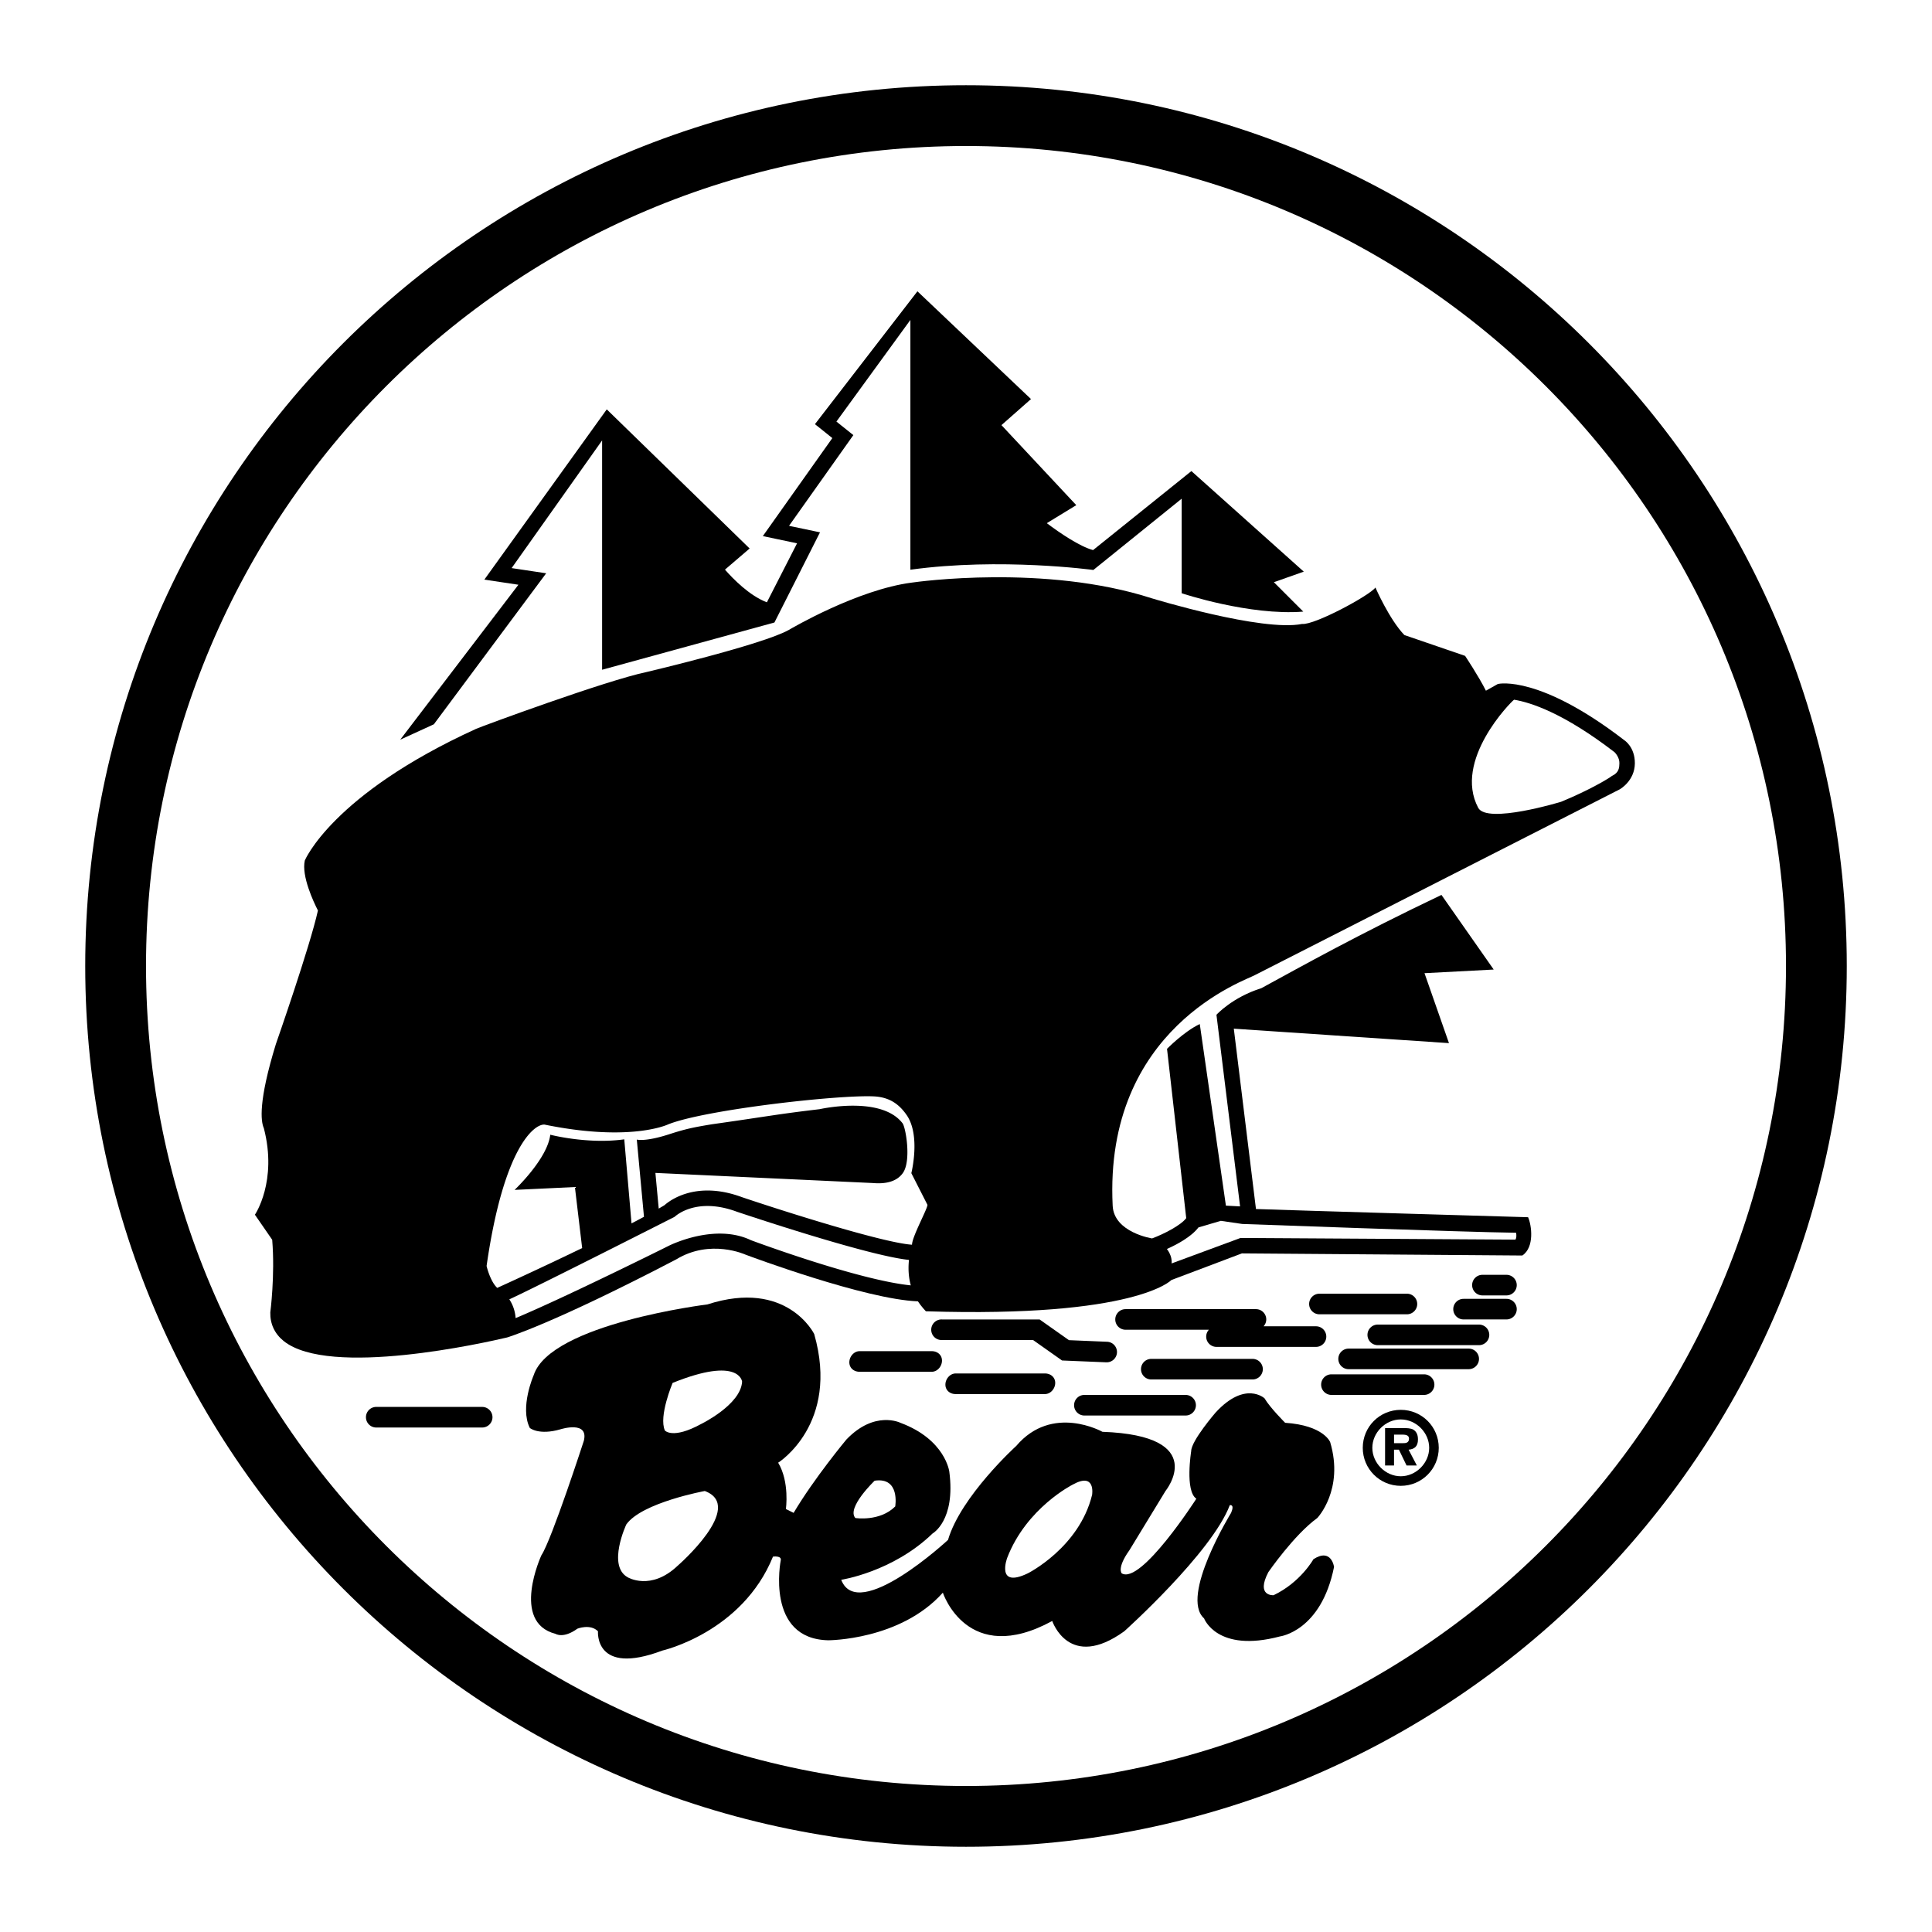
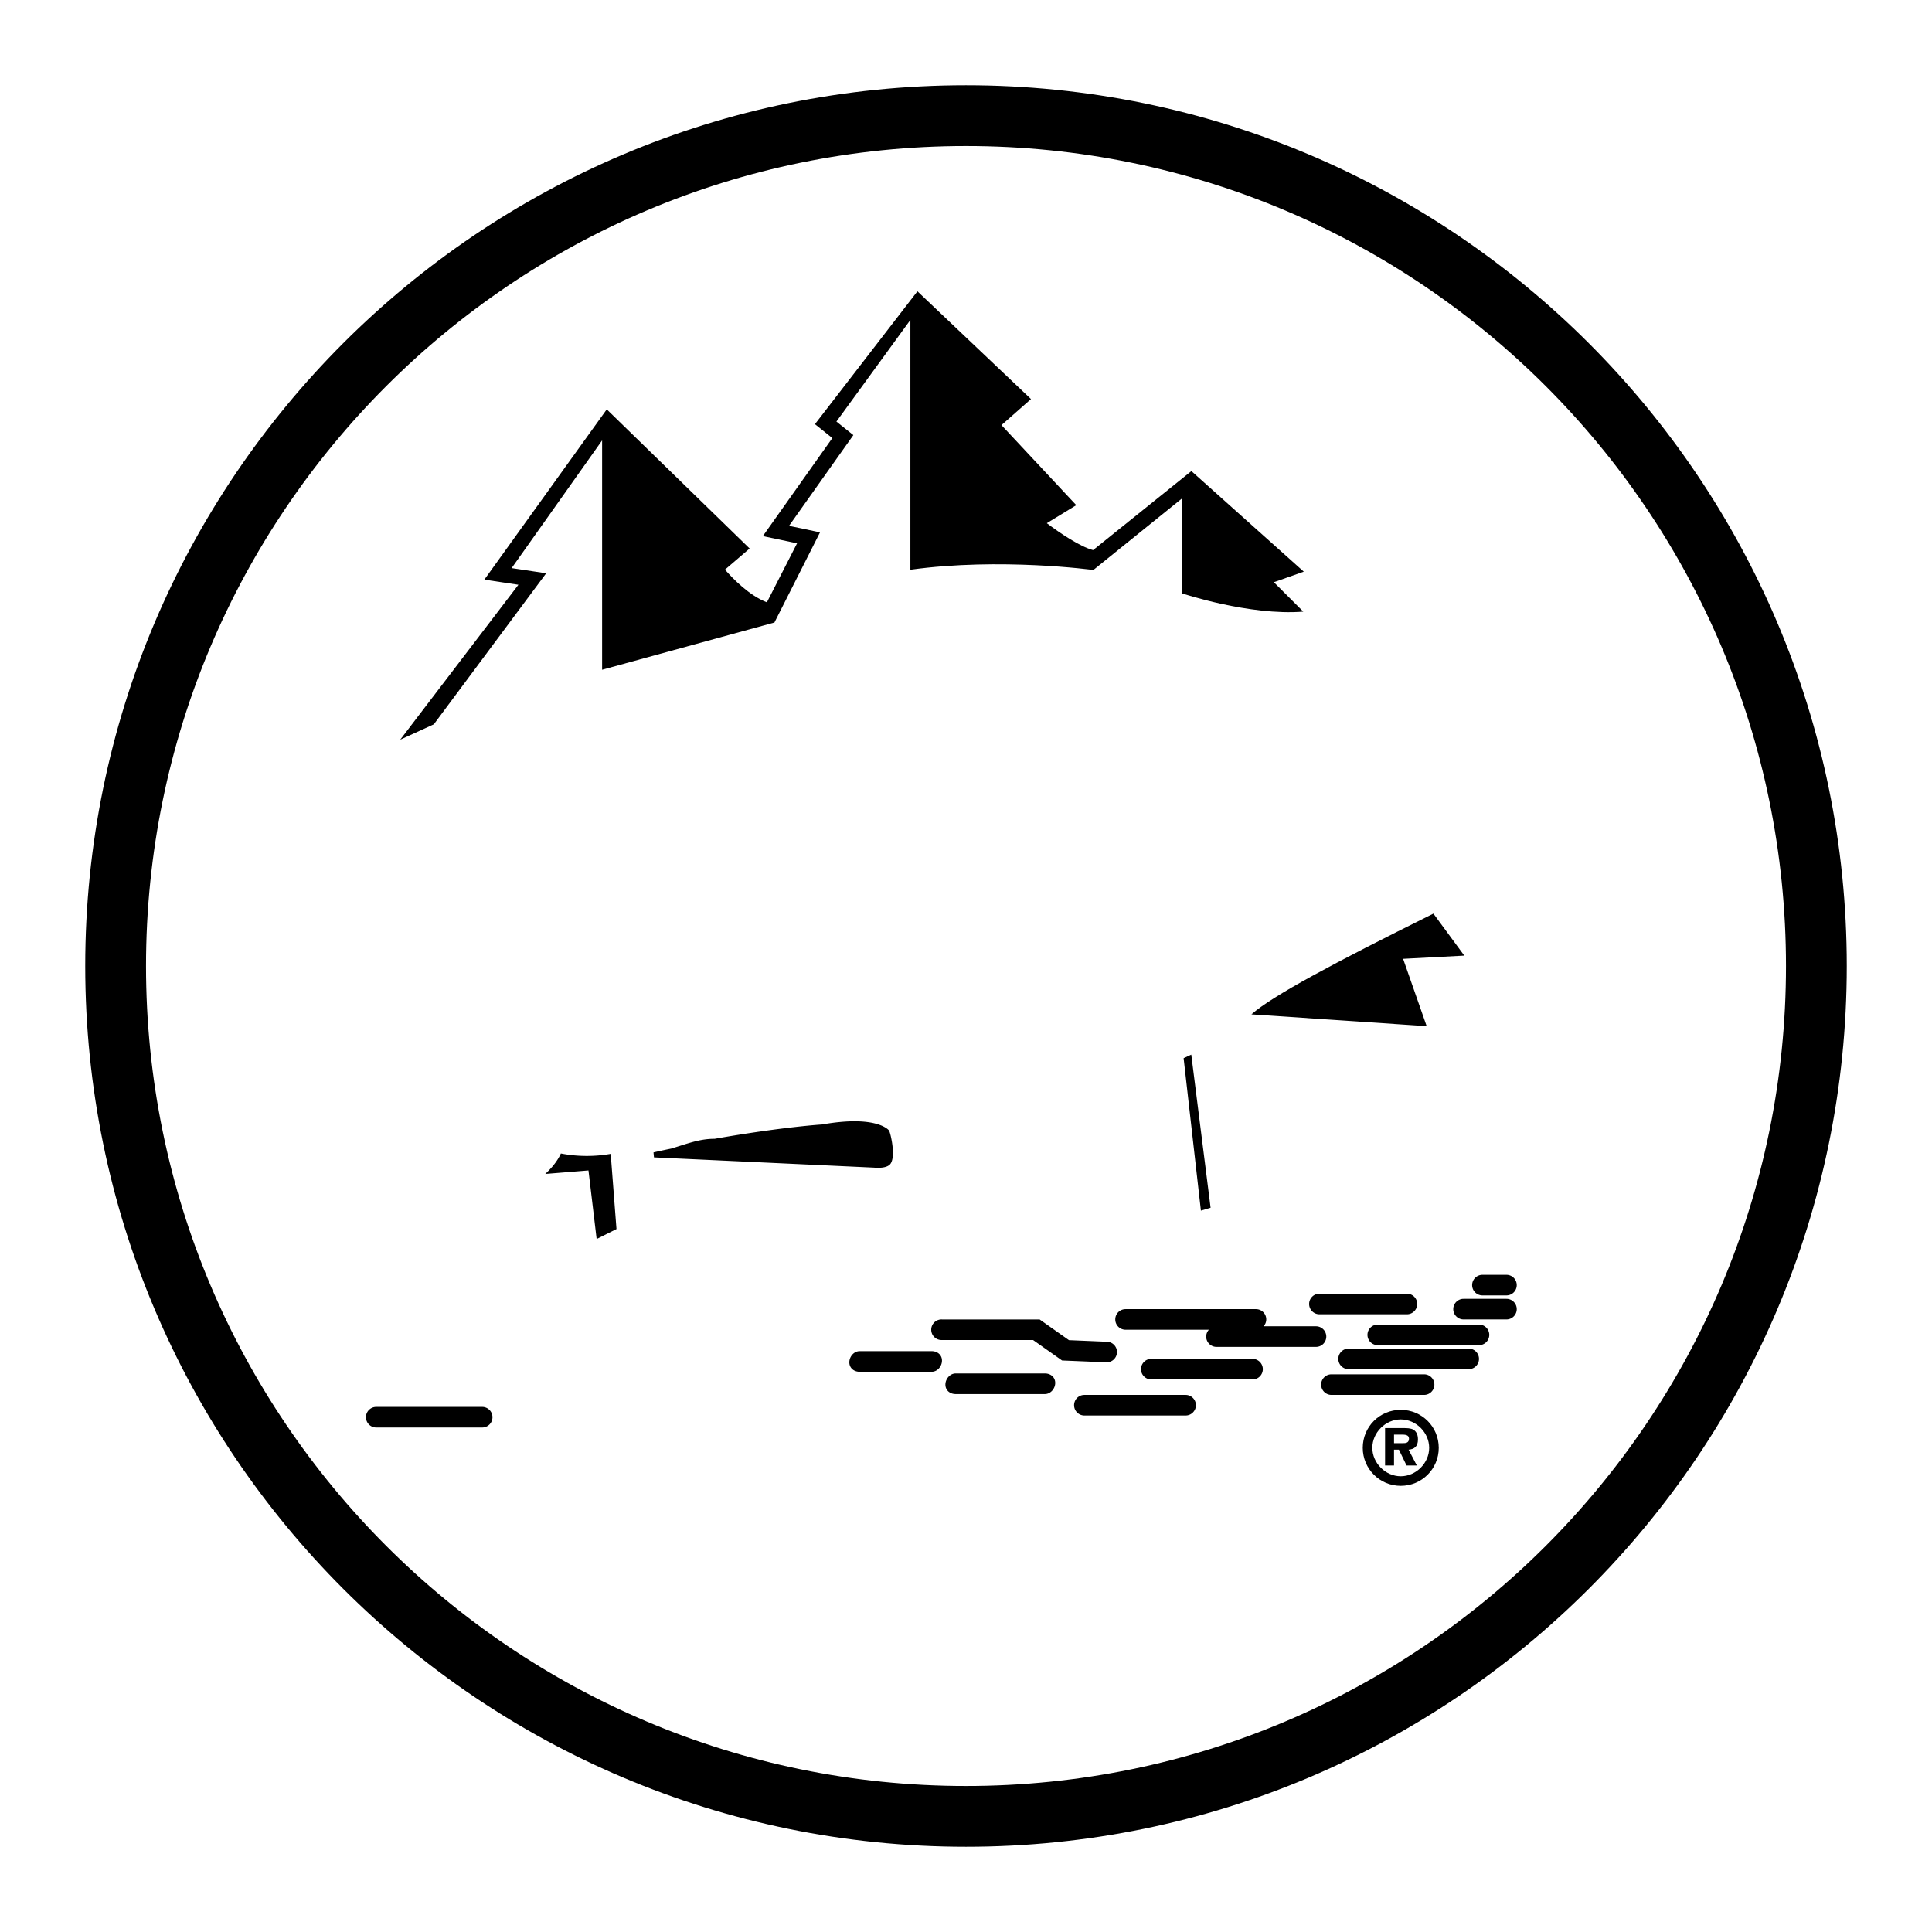
<svg xmlns="http://www.w3.org/2000/svg" width="2500" height="2500" viewBox="0 0 192.756 192.756">
  <g fill-rule="evenodd" clip-rule="evenodd">
    <path fill="#fff" d="M0 0h192.756v192.756H0V0z" />
    <path d="M96.378 8.504c48.53 0 87.874 39.343 87.874 87.874s-39.344 87.874-87.874 87.874c-48.531 0-87.874-39.344-87.874-87.874S47.847 8.504 96.378 8.504z" />
    <path d="M96.378 14.568c45.183 0 81.81 36.628 81.81 81.81 0 45.183-36.627 81.81-81.81 81.81-45.182 0-81.81-36.627-81.81-81.81 0-45.182 36.628-81.81 81.81-81.81z" fill="#fff" />
    <path d="M130.029 61.021l-2.934-2.935 2.984-1.053L118.865 47l-9.809 7.883c-1.338-.361-3.34-1.723-4.617-2.686l2.941-1.797-7.465-7.985 2.947-2.6-11.33-10.752-10.225 13.256 1.735 1.389-6.934 9.779 3.415.719-3.011 5.886c-1.748-.662-3.403-2.369-4.182-3.26l2.461-2.109-14.254-13.88-12.214 16.986 3.4.51-11.792 15.46 3.354-1.536 11.208-15.067-3.447-.517 9.027-12.74v22.882s17.1-4.69 17.193-4.714l4.546-8.995-3.09-.65 6.417-9.05-1.689-1.351 7.38-10.142v24.922c8.985-1.241 18.255.026 18.255.026l8.812-7.113v9.434c.001 0 6.742 2.261 12.132 1.833z" />
    <path d="M126.605 60.082c-1.51-.147-3.863-.52-6.861-1.421v-8.342l7.674 6.867-2.836.873 2.023 2.023zM92.222 54.961V31.839l8.358 7.934-2.873 2.535 7.258 7.763-3.197 1.954s2.162 1.772 3.512 2.653c-6.469-.581-11.154-.024-13.058.283zM75.033 61.1c-2.88.759-8.672 2.29-13.57 3.705V43.844L72.508 54.65l-2.309 1.979c0-.001 2.048 3.208 4.834 4.471z" />
-     <path d="M116.434 104.643l1.916 16.891c-.545.727-2.266 1.602-3.408 2.023 0 0-3.795-.586-3.93-3.252-.889-17.807 13.363-22.52 14.195-23.023l36.395-18.532s1.492-.825 1.508-2.588c.014-1.638-1.043-2.304-1.043-2.304-8.408-6.48-12.455-5.657-12.623-5.619l-1.195.672c-.707-1.417-2.076-3.475-2.076-3.475l-6.059-2.078c-1.512-1.573-2.887-4.741-2.887-4.741-.559.784-6.082 3.766-7.314 3.634-4.004.8-14.883-2.523-14.992-2.557-10.65-3.436-23.42-1.645-23.958-1.567-5.39.695-11.985 4.557-12.263 4.721-2.599 1.462-14.049 4.166-14.164 4.193-4.099.854-16.528 5.444-17.04 5.677-14.382 6.562-17.087 13.137-17.087 13.137-.344 1.548.873 4.127 1.31 4.985-.785 3.568-4.16 13.228-4.195 13.328-1.764 5.732-1.507 7.715-1.201 8.391 1.383 5.305-.891 8.633-.891 8.633-.003.004 1.725 2.5 1.725 2.5.295 3.564-.189 7.246-.189 7.246-.027 1.139.431 2.125 1.325 2.848 4.558 3.686 20.157.16 22.302-.348 0 0 4.527-1.342 16.89-7.799 3.4-2.068 6.885-.467 6.885-.467.497.188 11.985 4.473 17.21 4.662.347.531.794.992.794.992 20.978.666 24.494-3.117 24.494-3.117l7.037-2.658 27.977.211c1.236-.824.928-3.027.576-3.82 0 0-23.342-.68-27.15-.818l-2.211-17.994 21.467 1.443-2.441-6.979 6.904-.363-5.213-7.446c-8.383 3.994-13.877 7.079-17.971 9.307-2.904.91-4.477 2.652-4.477 2.652l2.357 19.117-1.414-.074-2.607-18.117c-1.573.738-3.268 2.473-3.268 2.473z" />
    <path d="M143.012 91.152l3.082 4.19-6.105.321 2.35 6.716-17.486-1.176c2.118-1.863 8.182-5.099 18.159-10.051z" />
    <path d="M74.927 123.736c-3.568-1.709-7.952.438-8.154.533 0 0-10.188 5.082-15.33 7.24a3.852 3.852 0 0 0-.628-1.873c2.688-1.227 16.495-8.236 16.495-8.236.082-.078 2.148-2.01 6.206-.506.578.193 13.093 4.404 17.173 4.807-.107.998-.011 1.846.182 2.541-5.22-.523-15.564-4.365-15.944-4.506z" fill="#fff" />
    <path d="M58.712 116.775l-4.312.35c.618-.568 1.205-1.262 1.56-2.041a13.78 13.78 0 0 0 4.97.037l.577 7.502-1.98.992-.815-6.84zM65.2 114.975a92.15 92.15 0 0 1 1.775-.383c1.637-.496 2.839-.98 4.325-.973 6.851-1.201 10.71-1.43 10.71-1.43 5.571-.98 6.697.611 6.697.611.185.393.682 2.639.116 3.34-.231.285-.786.426-1.621.354l-21.956-1.021-.046-.498z" />
-     <path d="M90.99 124.186c-2.95-.195-13.16-3.461-16.96-4.744-4.602-1.705-7.242.361-7.726.793-.181.111-.376.227-.583.346l-.331-3.559 21.708 1.01c1.42.123 2.437-.217 2.991-1.014.858-1.238.262-4.643-.059-4.971-2.003-2.566-7.37-1.576-8.261-1.383-4.25.5-5.169.719-10.76 1.508-1.622.27-2.468.42-4.121.953-2.526.832-3.354.57-3.354.57l.716 7.705c-.394.213-.81.434-1.242.658l-.724-8.387c-3.638.512-7.383-.459-7.383-.459-.287 2.426-3.562 5.504-3.562 5.504l6.019-.285.725 6.088a402.766 402.766 0 0 1-8.474 3.973c-.529-.479-.915-1.559-1.062-2.186 1.689-11.803 4.747-14.186 5.786-14.104 7.846 1.604 11.663.281 12.335-.025 3.659-1.463 17.042-2.973 20.55-2.789 1.633.088 2.55.877 3.229 1.846 1.43 2.039.477 5.812.477 5.812l1.61 3.164c-.025.46-1.524 3.153-1.544 3.976z" fill="#fff" />
    <path d="M118.09 105.574l.764-.353 1.927 15.277-.967.285-1.724-15.209z" />
-     <path d="M119.572 122.459l2.23-.656 2.135.312s22.18.814 27.322.877c.043.232.053.5-.066.686l-27.422-.168-6.881 2.543c.09-.76-.461-1.43-.469-1.439.995-.446 2.433-1.21 3.151-2.155z" fill="#fff" />
-     <path d="M124.656 95.842c-1.129.405-16.102 6.16-15.182 24.539.199 4.006 5.066 4.799 5.273 4.832a.617.617 0 0 1 .41.273c.293.441.121 1.686.121 1.686-1.109.701-5.729 2.66-22.161 2.166-.446-.521-1.562-2.225-.478-5.273.625-1.188 1.604-3.252 1.412-4.215l-1.642-3.031c.258-1.02.881-4.203-.698-6.463-.971-1.389-2.556-2.146-4.711-2.25 0 0-14.695 1.078-20.842 2.443-.029.016-3.58 1.502-11.564.139-.161-.029-.974-.139-2.042.625-1.747 1.246-4.132 4.977-5.554 15.043.059.295-.022 2.51 2.201 3.697.337.09.841.975.678 1.971-5.027 1.15-17.306 3.24-20.616.562-.523-.424-.762-.93-.751-1.59.196-.779.148-7.844.148-7.844l-1.376-1.988c.597-1.129 1.764-4.318.479-9.174-.069-.217-.462-1.848 1.228-7.34.139-.395 3.604-10.597 4.291-14.033-.638-1.181-1.509-3.448-1.371-4.352.54-.933 4.744-7.642 16.138-12.107.116-.043 12.818-4.777 16.822-5.611.499-.117 11.798-2.786 14.6-4.362.079-.046 6.618-3.873 11.703-4.529.14-.02 12.972-1.817 23.287 1.51.473.146 11.373 3.474 15.793 2.59.213-.052 4.049-1.027 6.42-2.648.473.898 1.021 2.528 2.471 3.465l6.037 2.152c.838.802 2.348 4.418 2.348 4.418-1.402 1.807-2.268 4.057-2.275 7.84.018.248.061 2.029 1.258 2.766 1.922 1.182 3.287.825 4.568.622-9.958 5.057-24.19 12.298-26.423 13.471z" />
    <path d="M160.807 77.425c-.266.222-2.209 1.4-5.061 2.571 0 0-7.391 2.252-8.266.598-2.5-4.723 3.232-10.536 3.578-10.784 1.656.27 4.951 1.332 10.033 5.243.072.074.492.525.477 1.092-.011.419-.015.936-.761 1.28z" fill="#fff" />
    <path d="M48.107 140.369H37.494a1.028 1.028 0 0 0 0 2.054h10.613a1.027 1.027 0 1 0 0-2.054zM92.93 134.807h-7.189c-.567.014-1.016.57-1.002 1.137.014.568.484.932 1.051.918h7.189c.567-.014 1.016-.57 1.002-1.137-.013-.569-.484-.932-1.051-.918zM104.232 137.031h-8.901c-.567.012-1.018.566-1.007 1.133.011.568.479.934 1.046.922h8.901c.568-.012 1.018-.564 1.008-1.133-.011-.566-.48-.932-1.047-.922zM110.371 135.918a1.03 1.03 0 0 0 1.07-.982 1.028 1.028 0 0 0-.984-1.068l-3.807-.16-2.928-2.066h-9.741a1.027 1.027 0 1 0 0 2.052h9.088l2.891 2.041 4.411.183zM118.289 139.172h-10.1a1.026 1.026 0 1 0 0 2.054h10.1a1.027 1.027 0 0 0 0-2.054zM124.965 135.576h-10.1a1.027 1.027 0 0 0 0 2.054h10.1a1.027 1.027 0 1 0 0-2.054zM142.082 137.117h-9.244c-.566 0-1.027.461-1.027 1.027s.461 1.027 1.027 1.027h9.244c.566 0 1.027-.461 1.027-1.027s-.461-1.027-1.027-1.027zM132.324 133.352c0-.566-.459-1.027-1.027-1.027h-5.23a1.02 1.02 0 0 0 .268-.684c0-.568-.461-1.027-1.027-1.027h-13.01a1.027 1.027 0 0 0 0 2.054h8.312a1.02 1.02 0 0 0-.268.684c0 .568.461 1.027 1.027 1.027h9.928c.568 0 1.027-.459 1.027-1.027zM140.369 131.127a1.027 1.027 0 0 0 0-2.054h-8.729a1.026 1.026 0 1 0 0 2.054h8.729zM150.299 129.586h-4.279a1.026 1.026 0 1 0 0 2.054h4.279a1.027 1.027 0 0 0 0-2.054zM150.299 127.189h-2.396a1.026 1.026 0 1 0 0 2.054h2.396a1.027 1.027 0 0 0 0-2.054zM147.559 132.154h-10.1a1.025 1.025 0 0 0 0 2.052h10.1a1.026 1.026 0 1 0 0-2.052zM146.533 134.551h-11.982a1.026 1.026 0 1 0 0 2.052h11.982a1.026 1.026 0 0 0 0-2.052z" />
-     <path d="M55.938 142.596s2.824-.898 2.311 1.154c0 0-3.21 9.887-4.237 11.426 0 0-3.081 6.678 1.412 7.832 0 0 .771.514 2.183-.514 0 0 1.284-.514 2.054.258 0 0-.385 4.492 6.419 1.926 0 0 7.959-1.799 11.041-9.373 0 0 .899-.129.771.385 0 0-1.541 7.832 4.75 7.961 0 0 7.189 0 11.426-4.75 0 0 2.439 7.445 10.914 2.824 0 0 1.668 5.006 7.188 1.027 0 0 8.73-7.832 10.527-12.582 0 0 .514-.129.129.77 0 0-5.135 8.346-2.695 10.527 0 0 1.283 3.467 7.574 1.799 0 0 4.107-.514 5.393-6.934 0 0-.258-1.926-2.055-.77 0 0-1.283 2.311-3.98 3.594 0 0-1.797.129-.514-2.311 0 0 2.568-3.723 4.879-5.393 0 0 2.695-2.824 1.283-7.574 0 0-.641-1.668-4.492-1.926 0 0-1.541-1.541-2.055-2.439 0 0-1.926-1.797-4.879 1.412 0 0-2.439 2.824-2.439 3.852 0 0-.641 3.98.514 4.75 0 0-5.52 8.602-7.445 7.447 0 0-.514-.514.77-2.312l3.596-5.904s4.492-5.521-6.291-5.906c0 0-5.006-2.824-8.602 1.412 0 0-5.52 5.008-6.804 9.373 0 0-8.986 8.344-10.655 3.979 0 0 5.135-.77 9.115-4.621 0 0 2.311-1.283 1.669-6.162 0 0-.385-3.209-4.878-4.879 0 0-2.567-1.283-5.392 1.67 0 0-3.209 3.852-5.263 7.316l-.771-.385s.385-2.695-.771-4.621c0 0 6.163-3.852 3.595-12.838 0 0-2.696-5.521-10.656-2.953 0 0-15.662 1.926-17.331 7.061 0 0-1.413 3.209-.385 5.264-.004-.001.895.768 3.077.128z" />
    <path d="M67.107 137.973s-1.412 3.338-.77 4.75c0 0 .77.9 3.595-.641 0 0 3.98-1.926 4.108-4.236 0 0-.257-2.569-6.933.127zM70.317 148.758s-6.291 1.154-7.831 3.338c0 0-1.926 4.107.128 5.264 0 0 2.311 1.412 5.007-1.156 0-.001 6.804-5.905 2.696-7.446zM87.263 147.73s-2.825 2.695-1.926 3.723c0 0 2.439.385 3.979-1.154.001 0 .515-2.953-2.053-2.569zM107.033 148.115s-4.621 2.311-6.547 7.318c0 0-1.156 3.082 2.055 1.541 0 0 5.135-2.568 6.418-7.832 0 .001.385-2.31-1.926-1.027z" fill="#fff" />
    <path d="M143.545 144.451c0 2.094-1.688 3.791-3.791 3.791s-3.791-1.697-3.791-3.791c0-2.104 1.688-3.791 3.791-3.791s3.791 1.688 3.791 3.791z" />
    <path d="M142.59 144.451c0-1.523-1.312-2.834-2.836-2.834-1.525 0-2.836 1.311-2.836 2.834 0 1.516 1.311 2.836 2.836 2.836 1.523 0 2.836-1.32 2.836-2.836z" fill="#fff" />
    <path d="M141.359 146.211h-1.027l-.762-1.576h-.488v1.576h-.893v-3.73h1.818c.324 0 .742 0 1.016.162.346.225.447.58.447.977 0 .691-.355.965-.934 1.016l.823 1.575z" />
    <path d="M139.977 143.984c.346.01.6-.07.6-.457 0-.396-.457-.396-.752-.396h-.742v.854h.894v-.001z" fill="#fff" />
  </g>
</svg>